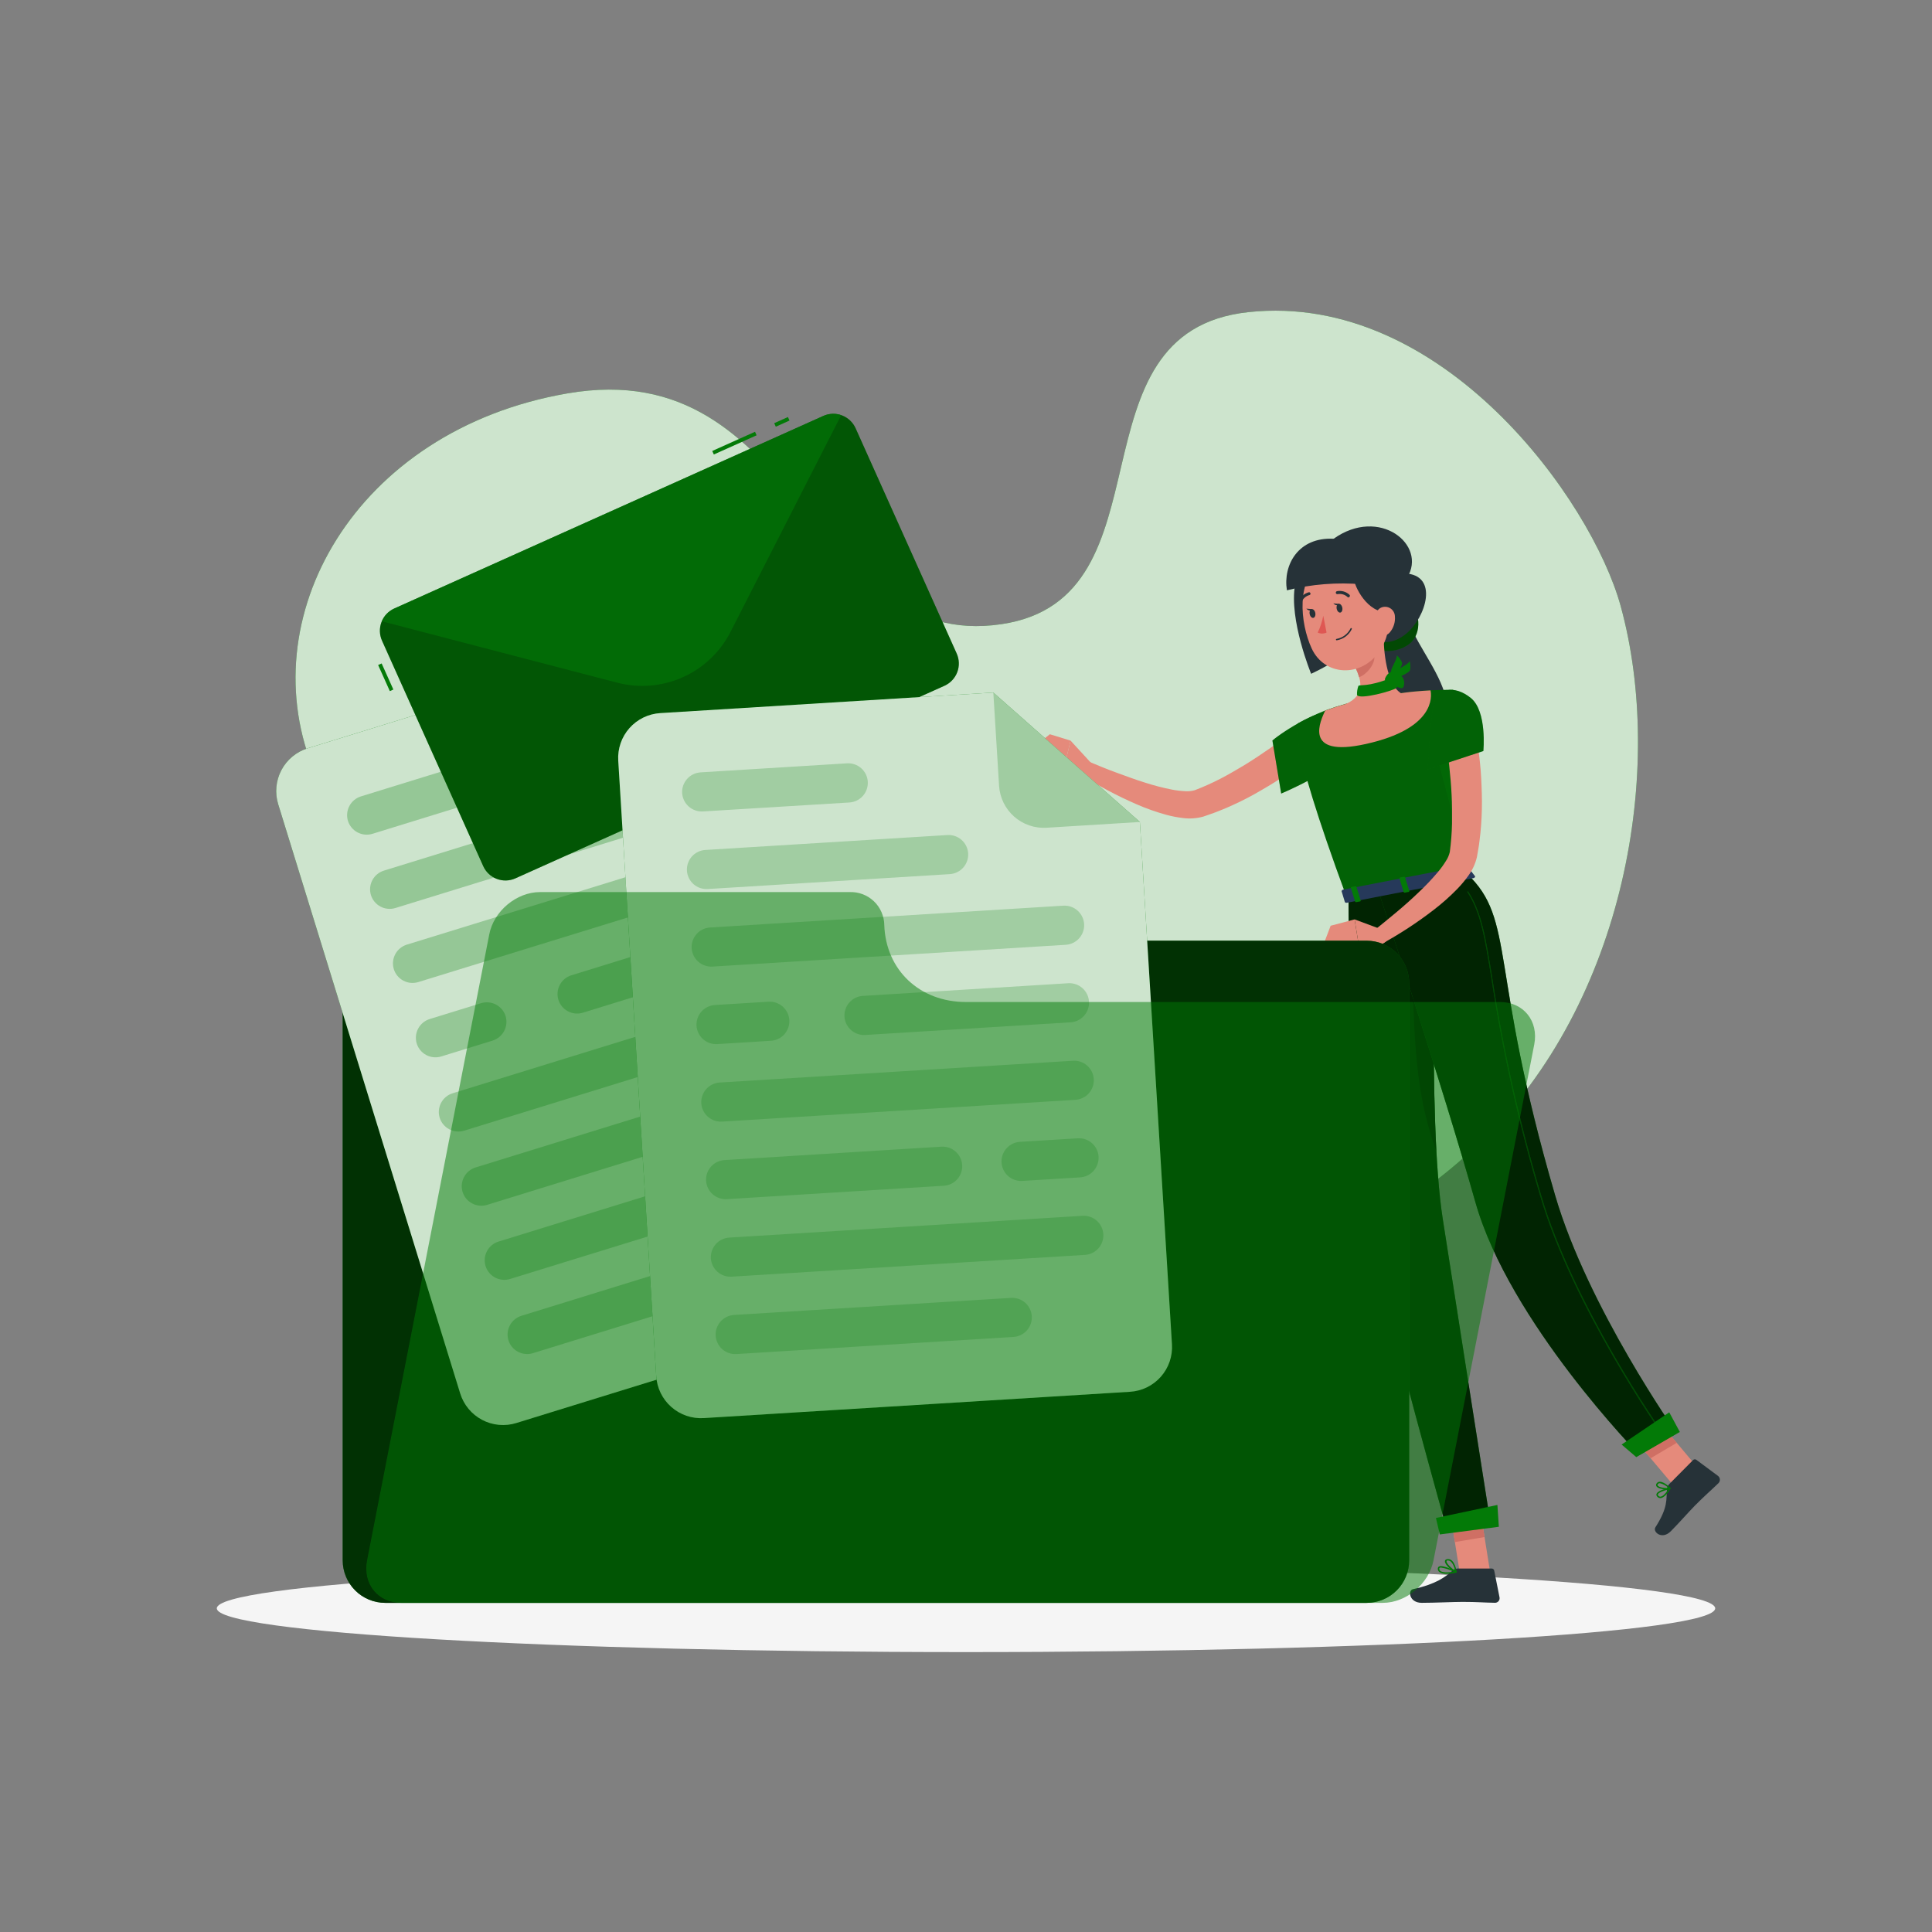
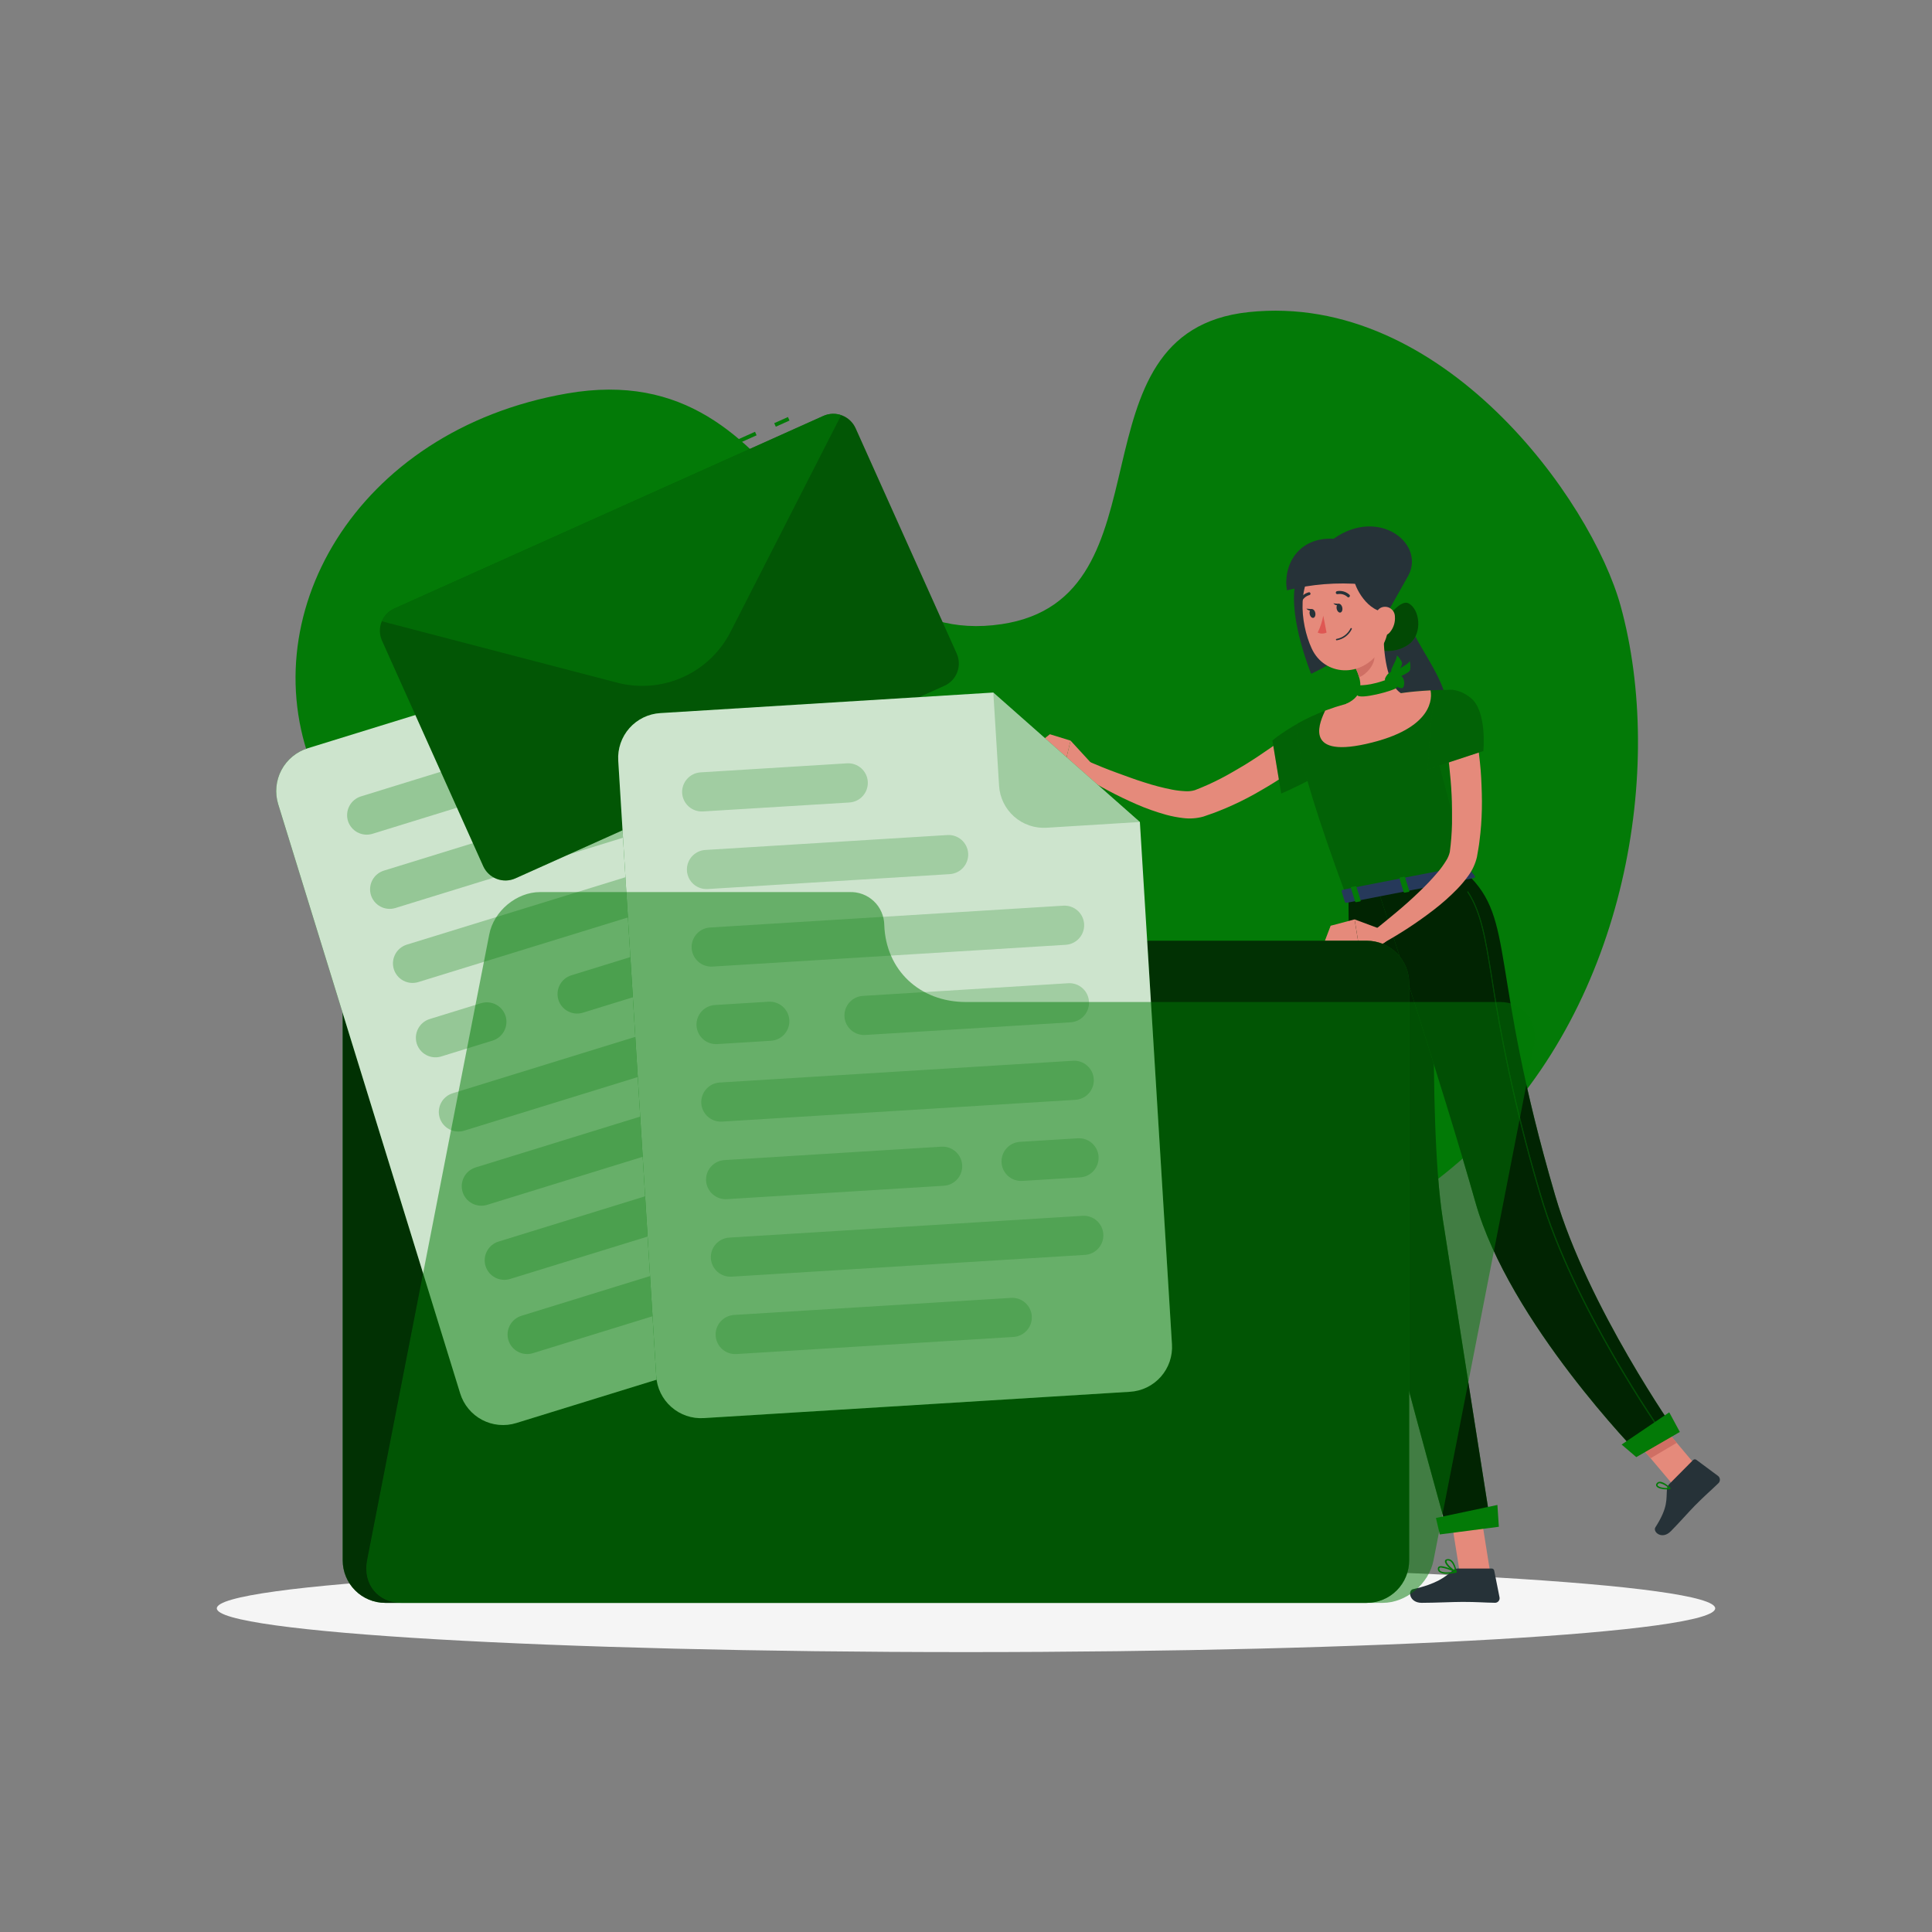
<svg xmlns="http://www.w3.org/2000/svg" width="500" height="500" viewBox="0 0 500 500" fill="none">
  <rect x="0" y="0" width="500" height="500" fill="#808080" stroke="none" />
  <path d="M147.7 310C154.291 311.878 161.253 312.037 167.922 310.461C174.592 308.886 180.746 305.628 185.8 301C196.07 291.68 210.19 287.62 223.42 288.3C247 289.43 268.13 302 287.77 311C296.89 315.2 306.32 319.25 316.67 321.21C341.67 325.98 364.43 313.64 382.87 295.82C420.87 259.13 430.92 198.66 419.42 156.82C411.88 129.42 373.31 75.45 323.15 80.77C275.56 85.83 304.22 154.82 259.21 161.53C209.48 168.95 207.72 91.26 146.79 101.82C91.79 111.36 64.4 160.18 81.58 200.22C89.97 219.77 106.03 235.16 114.58 254.51C123.76 275.28 119.69 301.57 147.7 310Z" fill="#037A07" />
-   <path opacity="0.8" d="M147.7 310C154.291 311.878 161.253 312.037 167.922 310.461C174.592 308.886 180.746 305.628 185.8 301C196.07 291.68 210.19 287.62 223.42 288.3C247 289.43 268.13 302 287.77 311C296.89 315.2 306.32 319.25 316.67 321.21C341.67 325.98 364.43 313.64 382.87 295.82C420.87 259.13 430.92 198.66 419.42 156.82C411.88 129.42 373.31 75.45 323.15 80.77C275.56 85.83 304.22 154.82 259.21 161.53C209.48 168.95 207.72 91.26 146.79 101.82C91.79 111.36 64.4 160.18 81.58 200.22C89.97 219.77 106.03 235.16 114.58 254.51C123.76 275.28 119.69 301.57 147.7 310Z" fill="white" />
  <path d="M250 427.56C357.082 427.56 443.89 422.492 443.89 416.24C443.89 409.988 357.082 404.92 250 404.92C142.917 404.92 56.11 409.988 56.11 416.24C56.11 422.492 142.917 427.56 250 427.56Z" fill="#F5F5F5" />
  <path d="M365.15 162C366.55 166.69 373.77 175.47 374.34 181.86C374.91 188.25 362.6 198.47 362.6 198.47C362.6 198.47 353.4 167.71 359.16 164.12C364.92 160.53 365.15 162 365.15 162Z" fill="#263238" />
  <path d="M339.87 195.23C337.69 197.05 335.55 198.58 333.32 200.15C331.09 201.72 328.79 203.15 326.45 204.49C324.101 205.879 321.681 207.145 319.2 208.28C317.94 208.85 316.69 209.41 315.39 209.9C314.75 210.16 314.1 210.41 313.44 210.63L311.44 211.33C309.73 211.808 307.941 211.937 306.18 211.71C304.708 211.538 303.25 211.257 301.82 210.87C299.153 210.132 296.543 209.203 294.01 208.09C289.092 205.943 284.348 203.419 279.82 200.54L281.69 197.06C284.05 198.06 286.47 199.06 288.87 199.93C291.27 200.8 293.69 201.72 296.11 202.47C298.469 203.243 300.874 203.871 303.31 204.35C304.428 204.569 305.561 204.706 306.7 204.76C307.549 204.826 308.402 204.738 309.22 204.5C311.501 203.627 313.732 202.625 315.9 201.5C317.01 200.92 318.11 200.33 319.19 199.69C320.27 199.05 321.37 198.43 322.44 197.77C324.59 196.44 326.69 195.03 328.77 193.58C330.85 192.13 332.92 190.58 334.77 189.11L339.87 195.23Z" fill="#E58A7B" />
  <path d="M345.15 184.58C342.67 182.64 332.41 188.99 329.3 191.64L331.57 205.37C331.57 205.37 346.32 199.19 347.2 194.97C348.13 190.56 347 186.06 345.15 184.58Z" fill="#037A07" />
  <path opacity="0.2" d="M345.15 184.58C342.67 182.64 332.41 188.99 329.3 191.64L331.57 205.37C331.57 205.37 346.32 199.19 347.2 194.97C348.13 190.56 347 186.06 345.15 184.58Z" fill="black" />
  <path d="M379.66 226.13L348.52 232.2C332.43 188.63 335.93 187.2 335.93 187.2C338.193 185.957 340.531 184.854 342.93 183.9L343.35 183.74C345.35 183.01 345.75 182.9 348.41 182.12C352.99 181.03 357.26 180.12 362.55 179.37L363.55 179.23C364.55 179.11 365.46 179.01 366.38 178.92C367 178.85 367.62 178.81 368.21 178.77L370.21 178.66C373.63 178.49 376.08 178.54 376.08 178.54C375.13 205.75 376.67 213.56 379.66 226.13Z" fill="#037A07" />
  <path opacity="0.2" d="M379.66 226.13L348.52 232.2C332.43 188.63 335.93 187.2 335.93 187.2C338.193 185.957 340.531 184.854 342.93 183.9L343.35 183.74C345.35 183.01 345.75 182.9 348.41 182.12C352.99 181.03 357.26 180.12 362.55 179.37L363.55 179.23C364.55 179.11 365.46 179.01 366.38 178.92C367 178.85 367.62 178.81 368.21 178.77L370.21 178.66C373.63 178.49 376.08 178.54 376.08 178.54C375.13 205.75 376.67 213.56 379.66 226.13Z" fill="black" />
  <path d="M355.27 165.13C353.27 168.44 360.52 169.97 364.81 166.58C368.24 163.86 367.43 157.58 364.49 156.12C361.55 154.66 355.27 165.13 355.27 165.13Z" fill="#037A07" />
  <path opacity="0.4" d="M355.27 165.13C353.27 168.44 360.52 169.97 364.81 166.58C368.24 163.86 367.43 157.58 364.49 156.12C361.55 154.66 355.27 165.13 355.27 165.13Z" fill="black" />
  <path d="M385.58 406.47L377.79 407.05L374.94 389.12L382.73 388.54L385.58 406.47Z" fill="#E58A7B" />
  <path d="M440.68 381.41L434.07 385.57L422.3 371.61L428.91 367.44L440.68 381.41Z" fill="#E58A7B" />
-   <path d="M374.94 389.12L376.52 399.08L384.2 397.79L382.74 388.55L374.94 389.12Z" fill="#CF6F64" />
  <path d="M428.92 367.45L422.3 371.61L427.18 377.39L433.94 373.4L428.92 367.45Z" fill="#CF6F64" />
  <path d="M349 232.2C349 232.2 348.89 294.02 353.94 317.3C359.2 341.52 374.67 396.62 374.67 396.62L385.89 395.17C385.89 395.17 377.12 339.51 373.38 315.44C369.31 289.21 371.81 227.76 371.81 227.76L349 232.2Z" fill="#037A07" />
  <path opacity="0.7" d="M349 232.2C349 232.2 348.89 294.02 353.94 317.3C359.2 341.52 374.67 396.62 374.67 396.62L385.89 395.17C385.89 395.17 377.12 339.51 373.38 315.44C369.31 289.21 371.81 227.76 371.81 227.76L349 232.2Z" fill="black" />
-   <path opacity="0.5" d="M371.11 255.16L365.61 249.68C365.82 273.43 367.15 285.16 371.72 297.94C371 284.43 370.94 268.45 371.11 255.16Z" fill="black" />
  <path d="M356.74 230.6C356.74 230.6 373.51 281.69 381.83 311.12C390.61 342.17 424.27 376.51 424.27 376.51L433.93 370.93C433.93 370.93 410.93 338.33 402.47 309.36C385.27 250.55 392.34 238.09 379.65 226.13L356.74 230.6Z" fill="#037A07" />
  <path opacity="0.7" d="M356.74 230.6C356.74 230.6 373.51 281.69 381.83 311.12C390.61 342.17 424.27 376.51 424.27 376.51L433.93 370.93C433.93 370.93 410.93 338.33 402.47 309.36C385.27 250.55 392.34 238.09 379.65 226.13L356.74 230.6Z" fill="black" />
  <path d="M343.56 147.09C348.02 148.58 352.07 159.65 352.24 164.01C352.41 168.37 339.32 174.38 339.32 174.38C339.32 174.38 333.55 160.38 335.16 151.38C335.86 147.47 343.56 147.09 343.56 147.09Z" fill="#263238" />
  <path d="M282.35 197.43L277.06 191.67L275.33 198.89C275.33 198.89 279.09 202.21 282.13 201.07L282.35 197.43Z" fill="#E58A7B" />
  <path d="M271.7 190.02L268 192.96L275.33 198.89L277.06 191.67L271.7 190.02Z" fill="#E58A7B" />
  <path d="M432 384.08L438.18 377.85C438.287 377.743 438.428 377.679 438.579 377.668C438.729 377.657 438.879 377.7 439 377.79L444.63 381.97C444.769 382.079 444.884 382.217 444.966 382.374C445.048 382.531 445.096 382.703 445.106 382.88C445.117 383.057 445.089 383.234 445.026 383.399C444.963 383.565 444.865 383.715 444.74 383.84C442.54 385.97 441.38 386.89 438.66 389.63C436.99 391.32 434.72 393.95 432.41 396.28C430.1 398.61 427.67 396.44 428.41 395.28C431.78 390.01 431.18 388.04 431.41 385.36C431.445 384.876 431.654 384.421 432 384.08Z" fill="#263238" />
  <path d="M377.27 405.93H386.05C386.205 405.93 386.354 405.984 386.473 406.083C386.592 406.181 386.672 406.318 386.7 406.47L388.08 413.41C388.111 413.581 388.104 413.756 388.059 413.924C388.015 414.092 387.934 414.247 387.822 414.38C387.71 414.513 387.57 414.619 387.413 414.692C387.255 414.765 387.084 414.801 386.91 414.8C383.84 414.75 382.36 414.57 378.5 414.57C376.13 414.57 371.23 414.81 367.95 414.81C364.67 414.81 364.32 411.57 365.67 411.28C371.67 409.96 374.02 408.15 375.99 406.41C376.347 406.105 376.8 405.935 377.27 405.93Z" fill="#263238" />
  <g style="mix-blend-mode:multiply" opacity="0.27">
    <path d="M377.09 194.31L372.29 197.17L377.83 218C376.62 211.69 377.16 204.76 377.09 194.31Z" fill="#037A07" />
  </g>
-   <path d="M349.81 161.79C353.22 164.64 358.17 168.79 364 163.94C369 159.76 372.5 148.79 363.53 148.39C358.84 148.18 349.81 161.79 349.81 161.79Z" fill="#263238" />
  <path d="M358.05 163.74C358.05 168.46 358.78 176.97 362.55 179.39C362.55 179.39 362.21 184.25 353.75 185.89C344.46 187.7 348.41 182.14 348.41 182.14C353.25 179.94 352.41 176.2 350.81 172.84L358.05 163.74Z" fill="#E58A7B" />
  <path d="M355.1 167.45L350.82 172.84C351.195 173.619 351.503 174.429 351.74 175.26C353.62 174.6 355.87 171.96 355.68 169.89C355.639 169.048 355.442 168.221 355.1 167.45Z" fill="#CF6F64" />
  <path d="M358.5 152.9C359.5 160.59 360.11 163.82 357.03 168.47C352.4 175.47 342.74 175.02 339.45 167.79C336.45 161.28 335.33 149.79 342.17 145.34C343.674 144.344 345.408 143.75 347.206 143.614C349.005 143.477 350.808 143.804 352.445 144.562C354.082 145.319 355.498 146.483 356.558 147.943C357.617 149.402 358.286 151.109 358.5 152.9Z" fill="#E58A7B" />
  <path d="M345.14 139.43C339.94 143.12 350.37 144.21 350.38 149.56C350.38 151.77 354.01 158.78 359.17 158.38L364.17 149.5C369.43 141 357 131 345.14 139.43Z" fill="#263238" />
  <path d="M345.14 139.43C335.99 138.95 332 146.23 333.05 152.77C339.433 151.178 346.036 150.654 352.59 151.22C365.13 152.5 345.14 139.43 345.14 139.43Z" fill="#263238" />
  <path d="M361 159.53C361.127 161.022 360.656 162.504 359.69 163.65C358.4 165.16 356.69 164.27 356.09 162.48C355.58 160.86 355.64 158.13 357.38 157.27C357.764 157.092 358.187 157.013 358.61 157.039C359.032 157.066 359.442 157.197 359.801 157.421C360.16 157.645 360.458 157.956 360.667 158.324C360.877 158.692 360.991 159.106 361 159.53Z" fill="#E58A7B" />
  <path d="M347.39 157.27C347.51 157.89 347.28 158.45 346.88 158.53C346.48 158.61 346.05 158.17 345.93 157.53C345.81 156.89 346.04 156.34 346.44 156.26C346.84 156.18 347.27 156.65 347.39 157.27Z" fill="#263238" />
  <path d="M340.4 158.63C340.52 159.25 340.29 159.82 339.89 159.9C339.49 159.98 339.06 159.54 338.94 158.9C338.82 158.26 339.05 157.71 339.45 157.64C339.85 157.57 340.28 158 340.4 158.63Z" fill="#263238" />
  <path d="M339.64 157.65L338.07 157.52C338.07 157.52 339.06 158.53 339.64 157.65Z" fill="#263238" />
  <path d="M342.46 159.34C342.179 160.855 341.695 162.325 341.02 163.71C341.379 163.877 341.769 163.964 342.165 163.964C342.561 163.964 342.951 163.877 343.31 163.71L342.46 159.34Z" fill="#DF5753" />
  <path d="M345.92 165.71C345.877 165.711 345.835 165.696 345.802 165.668C345.769 165.641 345.747 165.602 345.74 165.56C345.736 165.536 345.736 165.512 345.742 165.489C345.747 165.465 345.757 165.443 345.771 165.423C345.785 165.404 345.803 165.387 345.823 165.375C345.844 165.362 345.866 165.354 345.89 165.35C346.663 165.215 347.394 164.901 348.022 164.432C348.651 163.963 349.161 163.352 349.51 162.65C349.519 162.628 349.533 162.607 349.55 162.59C349.567 162.573 349.587 162.56 349.609 162.55C349.632 162.541 349.656 162.536 349.68 162.536C349.704 162.536 349.728 162.541 349.75 162.55C349.773 162.559 349.793 162.573 349.81 162.59C349.827 162.607 349.841 162.627 349.85 162.649C349.859 162.672 349.864 162.695 349.864 162.72C349.864 162.744 349.859 162.768 349.85 162.79C349.484 163.553 348.939 164.217 348.262 164.726C347.585 165.234 346.795 165.572 345.96 165.71H345.92Z" fill="#263238" />
  <path d="M349 154.61C348.908 154.611 348.82 154.579 348.75 154.52C348.413 154.2 348.006 153.965 347.561 153.833C347.116 153.7 346.646 153.676 346.19 153.76C346.089 153.785 345.982 153.769 345.893 153.716C345.804 153.662 345.74 153.576 345.715 153.475C345.69 153.374 345.706 153.268 345.759 153.178C345.812 153.089 345.899 153.025 346 153C346.576 152.887 347.172 152.912 347.737 153.073C348.302 153.235 348.82 153.529 349.25 153.93C349.318 153.999 349.357 154.093 349.357 154.19C349.357 154.287 349.318 154.381 349.25 154.45C349.222 154.493 349.185 154.529 349.142 154.557C349.099 154.585 349.05 154.603 349 154.61Z" fill="#263238" />
  <path d="M336.53 156C336.484 156.01 336.436 156.01 336.39 156C336.344 155.982 336.303 155.954 336.268 155.919C336.233 155.884 336.205 155.843 336.187 155.797C336.168 155.752 336.159 155.703 336.159 155.653C336.16 155.604 336.17 155.555 336.19 155.51C336.402 154.963 336.743 154.475 337.183 154.087C337.624 153.699 338.15 153.422 338.72 153.28C338.768 153.27 338.817 153.27 338.866 153.28C338.914 153.29 338.959 153.309 339 153.337C339.04 153.365 339.074 153.401 339.1 153.443C339.126 153.485 339.143 153.532 339.15 153.58C339.16 153.627 339.16 153.676 339.151 153.724C339.142 153.771 339.123 153.817 339.096 153.857C339.069 153.897 339.034 153.931 338.994 153.958C338.953 153.984 338.907 154.002 338.86 154.01C338.41 154.133 337.996 154.358 337.648 154.669C337.301 154.98 337.031 155.367 336.86 155.8C336.828 155.86 336.78 155.91 336.722 155.945C336.664 155.98 336.598 155.999 336.53 156Z" fill="#263238" />
-   <path d="M429.68 387.71C429.509 387.706 429.341 387.66 429.191 387.576C429.041 387.492 428.914 387.374 428.82 387.23C428.749 387.145 428.701 387.044 428.682 386.935C428.663 386.826 428.672 386.714 428.71 386.61C429.06 385.67 431.82 385.07 432.13 385C432.166 384.994 432.203 384.998 432.237 385.012C432.271 385.026 432.299 385.05 432.32 385.08C432.341 385.109 432.353 385.144 432.353 385.18C432.353 385.216 432.341 385.251 432.32 385.28C431.78 386.17 430.72 387.66 429.73 387.71H429.68ZM431.77 385.46C430.68 385.74 429.24 386.24 429.06 386.74C429.042 386.786 429.039 386.836 429.049 386.884C429.06 386.932 429.085 386.976 429.12 387.01C429.182 387.113 429.27 387.198 429.376 387.256C429.481 387.314 429.6 387.343 429.72 387.34C430.25 387.31 431 386.62 431.77 385.46Z" fill="#037A07" />
  <path d="M431.32 385.46C430.32 385.46 429.07 385.21 428.7 384.67C428.618 384.547 428.58 384.4 428.593 384.253C428.605 384.105 428.668 383.967 428.77 383.86C428.858 383.748 428.968 383.657 429.094 383.591C429.22 383.526 429.358 383.488 429.5 383.48H429.58C430.7 383.48 432.24 384.99 432.3 385.05C432.324 385.073 432.341 385.101 432.35 385.133C432.359 385.165 432.359 385.198 432.35 385.23C432.341 385.261 432.324 385.289 432.302 385.312C432.279 385.334 432.251 385.351 432.22 385.36C431.925 385.431 431.623 385.465 431.32 385.46ZM429.58 383.85H429.52C429.43 383.853 429.342 383.876 429.263 383.918C429.183 383.959 429.114 384.018 429.06 384.09C428.92 384.28 428.96 384.39 429.01 384.46C429.31 384.92 430.84 385.18 431.78 385.07C431.18 384.459 430.416 384.035 429.58 383.85Z" fill="#037A07" />
  <path d="M374.4 407.3C373.728 407.36 373.055 407.191 372.49 406.82C372.357 406.716 372.252 406.58 372.185 406.424C372.119 406.269 372.093 406.099 372.11 405.93C372.11 405.83 372.135 405.731 372.184 405.643C372.233 405.555 372.304 405.482 372.39 405.43C373.31 404.89 376.53 406.49 376.89 406.67C376.924 406.688 376.952 406.716 376.97 406.75C376.987 406.784 376.995 406.822 376.99 406.86C376.985 406.898 376.97 406.933 376.945 406.962C376.92 406.99 376.887 407.01 376.85 407.02C376.044 407.189 375.224 407.283 374.4 407.3ZM372.92 405.68C372.803 405.673 372.685 405.697 372.58 405.75C372.546 405.768 372.519 405.796 372.501 405.83C372.483 405.864 372.476 405.902 372.48 405.94C372.47 406.053 372.488 406.166 372.531 406.271C372.575 406.375 372.643 406.468 372.73 406.54C373.23 406.97 374.52 407.04 376.22 406.76C375.188 406.219 374.073 405.854 372.92 405.68Z" fill="#037A07" />
  <path d="M376.81 407H376.74C375.74 406.57 373.81 404.87 373.95 404C373.95 403.8 374.13 403.54 374.63 403.49H374.78C376.52 403.49 376.97 406.67 376.99 406.81C376.995 406.843 376.991 406.877 376.978 406.909C376.966 406.94 376.946 406.968 376.92 406.99C376.885 407.003 376.847 407.007 376.81 407ZM374.81 403.84H374.7C374.38 403.84 374.36 403.99 374.36 404.03C374.28 404.56 375.6 405.89 376.6 406.48C376.4 405.7 375.89 403.86 374.77 403.86L374.81 403.84Z" fill="#037A07" />
  <path d="M346.63 156.29L345.06 156.15C345.06 156.15 346.05 157.17 346.63 156.29Z" fill="#263238" />
  <path d="M353.5 192.54C336.77 196.27 341.94 186.15 342.94 183.92L343.36 183.76C345.36 183.03 345.76 182.92 348.42 182.14C353.062 180.887 357.787 179.968 362.56 179.39L363.56 179.25C364.56 179.12 365.47 179.02 366.39 178.94C367.01 178.87 367.63 178.83 368.22 178.79L370.22 178.67C370.56 180.23 371.39 188.57 353.5 192.54Z" fill="#E58A7B" />
  <path d="M379.76 224.21L381.71 226.73C381.86 226.92 381.65 227.19 381.29 227.26L348.63 233.62C348.35 233.68 348.09 233.62 348.04 233.41L347.21 230.68C347.21 230.49 347.37 230.28 347.67 230.22L379.21 224.08C379.305 224.052 379.406 224.049 379.502 224.072C379.599 224.095 379.688 224.142 379.76 224.21Z" fill="#26395A" />
  <path d="M376.21 228.56L377.06 228.4C377.23 228.4 377.34 228.26 377.31 228.15L376.21 224.61C376.21 224.5 376.01 224.45 375.84 224.48L375 224.64C374.83 224.64 374.72 224.79 374.75 224.89L375.85 228.44C375.88 228.54 376.05 228.6 376.21 228.56Z" fill="#037A07" />
  <path d="M357.08 240.36L350.57 237.94L351.57 244.13C351.57 244.13 356.29 245.83 358.7 243.65L357.08 240.36Z" fill="#E58A7B" />
  <path d="M344.37 239.58L342.82 243.64L351.57 244.13L350.57 237.94L344.37 239.58Z" fill="#E58A7B" />
  <path d="M351.06 233.46L351.91 233.3C352.07 233.3 352.19 233.16 352.15 233.05L351.05 229.51C351.05 229.4 350.86 229.35 350.69 229.38L349.84 229.54C349.67 229.54 349.56 229.69 349.6 229.79L350.7 233.34C350.73 233.44 350.89 233.5 351.06 233.46Z" fill="#037A07" />
  <path d="M363.64 231L364.48 230.84C364.65 230.84 364.76 230.7 364.73 230.59L363.63 227.05C363.63 226.94 363.43 226.89 363.26 226.92L362.42 227.08C362.25 227.08 362.14 227.23 362.17 227.33L363.27 230.88C363.31 230.938 363.368 230.981 363.435 231.003C363.501 231.025 363.574 231.024 363.64 231Z" fill="#037A07" />
  <path d="M360.08 175.42C360.79 175.15 361.68 177.65 361.46 177.97C360.95 178.7 351.61 181.25 351.19 179.82C351.164 179.045 351.283 178.271 351.54 177.54C351.81 177.06 353.88 177.94 360.08 175.42Z" fill="#037A07" />
  <path d="M358.5 175.48C358.86 174.65 359.89 173.32 360.79 174.08C361.69 174.84 362.07 176.48 361.48 176.75C360.89 177.02 357.88 176.87 358.5 175.48Z" fill="#037A07" />
  <path d="M360.41 175.91C361.03 175.25 362.41 174.34 363.04 175.36C363.67 176.38 363.44 178.05 362.8 178.1C362.16 178.15 359.36 177 360.41 175.91Z" fill="#037A07" />
  <path d="M360.75 175.76C360.7 175.228 360.804 174.693 361.051 174.22C361.297 173.746 361.676 173.354 362.14 173.09C363.28 172.35 364.39 171.87 364.83 171.09C365.02 171.821 365.057 172.584 364.94 173.33C364.71 174.4 361.16 175.22 361.4 176.15L360.75 175.76Z" fill="#037A07" />
  <path d="M360.6 175.71C360.269 175.29 360.066 174.784 360.016 174.251C359.967 173.719 360.072 173.184 360.32 172.71C360.86 171.47 361.54 170.47 361.5 169.59C362.055 170.101 362.501 170.721 362.81 171.41C363.19 172.41 360.66 175.04 361.37 175.7L360.6 175.71Z" fill="#037A07" />
  <path d="M430.15 371.06C430.129 371.059 430.11 371.054 430.092 371.043C430.075 371.033 430.06 371.018 430.05 371C429.82 370.68 406.96 338.06 398.58 309.4C393.111 291.016 388.908 272.279 386 253.32C384.27 242.64 383.22 236.19 379.78 230.9C379.757 230.876 379.744 230.844 379.744 230.81C379.744 230.777 379.757 230.744 379.78 230.72C379.803 230.7 379.834 230.688 379.865 230.688C379.896 230.688 379.926 230.7 379.95 230.72C383.43 236.06 384.48 242.53 386.21 253.24C389.131 272.172 393.341 290.882 398.81 309.24C407.18 337.86 430.02 370.44 430.25 370.77C430.269 370.795 430.279 370.824 430.279 370.855C430.279 370.886 430.269 370.916 430.25 370.94C430.248 370.968 430.238 370.995 430.22 371.017C430.202 371.038 430.177 371.054 430.15 371.06Z" fill="#037A07" />
  <path opacity="0.4" d="M430.15 371.06C430.129 371.059 430.11 371.054 430.092 371.043C430.075 371.033 430.06 371.018 430.05 371C429.82 370.68 406.96 338.06 398.58 309.4C393.111 291.016 388.908 272.279 386 253.32C384.27 242.64 383.22 236.19 379.78 230.9C379.757 230.876 379.744 230.844 379.744 230.81C379.744 230.777 379.757 230.744 379.78 230.72C379.803 230.7 379.834 230.688 379.865 230.688C379.896 230.688 379.926 230.7 379.95 230.72C383.43 236.06 384.48 242.53 386.21 253.24C389.131 272.172 393.341 290.882 398.81 309.24C407.18 337.86 430.02 370.44 430.25 370.77C430.269 370.795 430.279 370.824 430.279 370.855C430.279 370.886 430.269 370.916 430.25 370.94C430.248 370.968 430.238 370.995 430.22 371.017C430.202 371.038 430.177 371.054 430.15 371.06Z" fill="black" />
  <path d="M387.9 395.13L372.62 397.11L371.62 392.85L387.53 389.48L387.9 395.13Z" fill="#037A07" />
  <path d="M434.74 370.59L423.47 377.1L419.67 373.85L432 365.51L434.74 370.59Z" fill="#037A07" />
  <path d="M381.85 189.13C382.39 191.91 382.7 194.53 383 197.24C383.3 199.95 383.41 202.63 383.49 205.34C383.57 208.071 383.51 210.805 383.31 213.53C383.2 214.9 383.08 216.27 382.89 217.65C382.81 218.33 382.72 219.02 382.59 219.71L382.22 221.83C381.81 223.558 381.059 225.187 380.01 226.62C379.15 227.826 378.201 228.966 377.17 230.03C375.241 232.012 373.168 233.85 370.97 235.53C366.718 238.804 362.218 241.743 357.51 244.32L355.37 241C357.37 239.41 359.37 237.77 361.37 236.1C363.37 234.43 365.27 232.74 367.1 230.98C368.909 229.286 370.615 227.486 372.21 225.59C372.943 224.713 373.611 223.783 374.21 222.81C374.683 222.101 375.021 221.311 375.21 220.48C375.535 218.052 375.726 215.609 375.78 213.16C375.78 211.91 375.78 210.66 375.78 209.41C375.78 208.16 375.73 206.89 375.67 205.63C375.55 203.11 375.32 200.63 375.05 198.07C374.78 195.51 374.43 192.98 374.05 190.61L381.85 189.13Z" fill="#E58A7B" />
  <path d="M380.64 180.63C384.91 184.09 383.89 194.37 383.89 194.37L369.49 199.11C369.49 199.11 370.15 187.26 370.87 183C371.71 177.93 376.43 177.22 380.64 180.63Z" fill="#037A07" />
  <path opacity="0.2" d="M380.64 180.63C384.91 184.09 383.89 194.37 383.89 194.37L369.49 199.11C369.49 199.11 370.15 187.26 370.87 183C371.71 177.93 376.43 177.22 380.64 180.63Z" fill="black" />
  <path d="M190.41 223.53C189.851 221.105 188.487 218.942 186.54 217.392C184.593 215.843 182.178 215 179.69 215H99.69C96.773 215 93.975 216.159 91.912 218.222C89.849 220.285 88.69 223.083 88.69 226V403.82C88.69 406.737 89.849 409.535 91.912 411.598C93.975 413.661 96.773 414.82 99.69 414.82H353.69C356.607 414.82 359.405 413.661 361.468 411.598C363.531 409.535 364.69 406.737 364.69 403.82V254.45C364.69 251.533 363.531 248.735 361.468 246.672C359.405 244.609 356.607 243.45 353.69 243.45H215.44C209.63 243.451 203.991 241.482 199.444 237.863C194.898 234.245 191.713 229.192 190.41 223.53Z" fill="#037A07" />
  <path opacity="0.6" d="M190.41 223.53C189.851 221.105 188.487 218.942 186.54 217.392C184.593 215.843 182.178 215 179.69 215H99.69C96.773 215 93.975 216.159 91.912 218.222C89.849 220.285 88.69 223.083 88.69 226V403.82C88.69 406.737 89.849 409.535 91.912 411.598C93.975 413.661 96.773 414.82 99.69 414.82H353.69C356.607 414.82 359.405 413.661 361.468 411.598C363.531 409.535 364.69 406.737 364.69 403.82V254.45C364.69 251.533 363.531 248.735 361.468 246.672C359.405 244.609 356.607 243.45 353.69 243.45H215.44C209.63 243.451 203.991 241.482 199.444 237.863C194.898 234.245 191.713 229.192 190.41 223.53Z" fill="black" />
  <path opacity="0.22" d="M162.17 168.15L169.3 191.24C170.21 194.179 172.249 196.636 174.97 198.072C177.691 199.508 180.87 199.806 183.81 198.9L206.89 191.77L162.17 168.15Z" fill="#037A07" />
  <path d="M162.17 168.15L79.67 193.64C78.213 194.087 76.859 194.817 75.686 195.789C74.512 196.76 73.541 197.953 72.828 199.3C72.116 200.646 71.676 202.12 71.534 203.637C71.392 205.154 71.55 206.684 72 208.14L119.1 360.62C119.549 362.076 120.281 363.429 121.254 364.602C122.226 365.775 123.421 366.744 124.768 367.456C126.115 368.167 127.59 368.606 129.107 368.747C130.624 368.889 132.154 368.73 133.61 368.28L239.2 335.66C240.655 335.211 242.008 334.481 243.181 333.509C244.354 332.537 245.324 331.344 246.035 329.997C246.746 328.651 247.185 327.177 247.327 325.661C247.468 324.144 247.31 322.615 246.86 321.16L206.86 191.77L162.17 168.15Z" fill="#037A07" />
  <path opacity="0.8" d="M162.17 168.15L79.67 193.64C78.213 194.087 76.859 194.817 75.686 195.789C74.512 196.76 73.541 197.953 72.828 199.3C72.116 200.646 71.676 202.12 71.534 203.637C71.392 205.154 71.55 206.684 72 208.14L119.1 360.62C119.549 362.076 120.281 363.429 121.254 364.602C122.226 365.775 123.421 366.744 124.768 367.456C126.115 368.167 127.59 368.606 129.107 368.747C130.624 368.889 132.154 368.73 133.61 368.28L239.2 335.66C240.655 335.211 242.008 334.481 243.181 333.509C244.354 332.537 245.324 331.344 246.035 329.997C246.746 328.651 247.185 327.177 247.327 325.661C247.468 324.144 247.31 322.615 246.86 321.16L206.86 191.77L162.17 168.15Z" fill="white" />
  <g opacity="0.28">
    <path d="M206.56 329L137.92 350.2C136.636 350.594 135.248 350.464 134.06 349.839C132.872 349.213 131.98 348.142 131.58 346.86C131.189 345.577 131.322 344.19 131.949 343.004C132.577 341.818 133.648 340.929 134.93 340.53L203.57 319.32C204.855 318.926 206.243 319.058 207.432 319.686C208.62 320.314 209.511 321.387 209.91 322.67C210.3 323.954 210.167 325.34 209.54 326.526C208.912 327.712 207.841 328.601 206.56 329Z" fill="#037A07" />
  </g>
  <g opacity="0.28">
    <path d="M132.69 204.58L96.39 215.79C95.106 216.182 93.72 216.05 92.532 215.425C91.345 214.799 90.453 213.73 90.05 212.45C89.659 211.165 89.791 209.778 90.419 208.59C91.046 207.403 92.118 206.511 93.4 206.11L129.7 194.9C130.983 194.503 132.372 194.632 133.561 195.258C134.75 195.884 135.641 196.957 136.04 198.24C136.431 199.525 136.298 200.913 135.671 202.1C135.043 203.288 133.972 204.179 132.69 204.58Z" fill="#037A07" />
  </g>
  <g opacity="0.28">
    <path d="M162.31 216.47L102.31 235C101.029 235.385 99.648 235.249 98.467 234.622C97.285 233.995 96.399 232.927 96 231.65C95.606 230.368 95.736 228.982 96.362 227.795C96.988 226.609 98.059 225.719 99.34 225.32L159.34 206.79C160.624 206.396 162.011 206.526 163.199 207.152C164.387 207.778 165.279 208.849 165.68 210.13C166.067 211.418 165.931 212.806 165.3 213.994C164.669 215.181 163.594 216.071 162.31 216.47Z" fill="#037A07" />
  </g>
  <g opacity="0.28">
    <path d="M195.81 227.16L108.25 254.16C106.967 254.554 105.581 254.424 104.395 253.798C103.208 253.172 102.318 252.101 101.92 250.82C101.528 249.536 101.659 248.15 102.285 246.963C102.91 245.775 103.98 244.883 105.26 244.48L192.82 217.48C194.102 217.089 195.487 217.22 196.673 217.846C197.858 218.472 198.749 219.541 199.15 220.82C199.544 222.104 199.414 223.491 198.788 224.679C198.162 225.867 197.091 226.759 195.81 227.16Z" fill="#037A07" />
  </g>
  <g opacity="0.28">
    <path d="M201.74 246.36L150.84 262.09C149.556 262.481 148.17 262.348 146.984 261.72C145.798 261.093 144.908 260.021 144.51 258.74C144.118 257.458 144.25 256.073 144.876 254.887C145.501 253.701 146.57 252.811 147.85 252.41L198.75 236.68C200.035 236.292 201.421 236.426 202.608 237.053C203.795 237.68 204.686 238.75 205.09 240.03C205.48 241.314 205.348 242.7 204.72 243.886C204.092 245.072 203.021 245.961 201.74 246.36Z" fill="#037A07" />
  </g>
  <g opacity="0.28">
    <path d="M127.5 269.3L114.19 273.41C112.906 273.805 111.519 273.675 110.331 273.049C109.143 272.423 108.251 271.352 107.85 270.07C107.456 268.785 107.588 267.397 108.215 266.208C108.843 265.02 109.916 264.129 111.2 263.73L124.51 259.62C125.794 259.229 127.18 259.36 128.367 259.986C129.555 260.611 130.447 261.68 130.85 262.96C131.238 264.245 131.104 265.632 130.477 266.819C129.85 268.005 128.78 268.897 127.5 269.3Z" fill="#037A07" />
  </g>
  <g opacity="0.28">
    <path d="M207.68 265.57L120.12 292.62C118.836 293.011 117.45 292.878 116.264 292.25C115.078 291.623 114.189 290.551 113.79 289.27C113.396 287.988 113.526 286.602 114.152 285.415C114.778 284.229 115.849 283.339 117.13 282.94L204.69 255.89C205.972 255.499 207.357 255.63 208.543 256.256C209.729 256.882 210.619 257.951 211.02 259.23C211.414 260.514 211.284 261.901 210.658 263.089C210.032 264.277 208.962 265.169 207.68 265.57Z" fill="#037A07" />
  </g>
  <g opacity="0.28">
    <path d="M179.82 295.21L126.05 311.82C124.768 312.211 123.383 312.08 122.197 311.454C121.011 310.828 120.121 309.759 119.72 308.48C119.328 307.196 119.46 305.81 120.085 304.623C120.711 303.435 121.78 302.543 123.06 302.14L176.83 285.53C178.115 285.139 179.502 285.272 180.69 285.899C181.878 286.527 182.769 287.598 183.17 288.88C183.564 290.164 183.432 291.551 182.804 292.738C182.176 293.924 181.103 294.814 179.82 295.21Z" fill="#037A07" />
  </g>
  <g opacity="0.28">
    <path d="M213.61 284.78L199.26 289.21C197.975 289.601 196.587 289.468 195.4 288.841C194.212 288.213 193.321 287.142 192.92 285.86C192.529 284.576 192.662 283.19 193.29 282.004C193.917 280.818 194.989 279.929 196.27 279.53L210.62 275.1C211.902 274.706 213.288 274.836 214.475 275.462C215.661 276.088 216.551 277.159 216.95 278.44C217.344 279.724 217.214 281.111 216.588 282.299C215.962 283.487 214.892 284.379 213.61 284.78Z" fill="#037A07" />
  </g>
  <g opacity="0.28">
    <path d="M219.54 304L132 331C130.715 331.394 129.326 331.263 128.138 330.635C126.949 330.007 126.058 328.934 125.66 327.65C125.266 326.367 125.398 324.979 126.026 323.793C126.654 322.606 127.727 321.717 129.01 321.32L216.56 294.27C217.845 293.882 219.231 294.016 220.418 294.643C221.605 295.27 222.496 296.34 222.9 297.62C223.101 298.26 223.173 298.933 223.113 299.6C223.052 300.268 222.86 300.917 222.548 301.51C222.236 302.103 221.809 302.628 221.293 303.056C220.776 303.483 220.181 303.804 219.54 304Z" fill="#037A07" />
  </g>
  <path d="M221.42 110.81L247.6 169.15C248.279 170.673 248.328 172.403 247.736 173.962C247.144 175.521 245.959 176.783 244.44 177.47L133.38 227.32C131.857 228.003 130.126 228.053 128.566 227.461C127.006 226.868 125.745 225.681 125.06 224.16L98.87 165.82C98.184 164.297 98.132 162.563 98.725 161.001C99.317 159.439 100.506 158.176 102.03 157.49L213.09 107.64C214.615 106.961 216.348 106.913 217.909 107.507C219.469 108.101 220.732 109.289 221.42 110.81Z" fill="#037A07" />
  <path opacity="0.3" d="M221.42 110.81L247.6 169.15C248.279 170.673 248.328 172.403 247.736 173.962C247.144 175.521 245.959 176.783 244.44 177.47L133.38 227.32C131.857 228.003 130.126 228.053 128.566 227.461C127.006 226.868 125.745 225.681 125.06 224.16L98.87 165.82C98.184 164.297 98.132 162.563 98.725 161.001C99.317 159.439 100.506 158.176 102.03 157.49L213.09 107.64C214.615 106.961 216.348 106.913 217.909 107.507C219.469 108.101 220.732 109.289 221.42 110.81Z" fill="black" />
  <path d="M203.916 107.927L200.367 109.52L200.776 110.432L204.326 108.84L203.916 107.927Z" fill="#037A07" />
  <path d="M195.397 111.744L184.329 116.709L184.738 117.621L195.806 112.657L195.397 111.744Z" fill="#037A07" />
  <path d="M98.771 171.7L97.859 172.109L100.89 178.86L101.802 178.451L98.771 171.7Z" fill="#037A07" />
  <path opacity="0.6" d="M217.7 107.43L189.06 163.53C186.402 168.73 182.05 172.867 176.722 175.258C171.395 177.649 165.411 178.151 159.76 176.68L98.81 160.79C99.435 159.328 100.583 158.151 102.03 157.49L213.09 107.64C214.544 106.99 216.192 106.915 217.7 107.43Z" fill="#037A07" />
  <path d="M257.07 179.23L170.89 184.55C169.367 184.64 167.878 185.03 166.506 185.697C165.134 186.364 163.908 187.295 162.896 188.437C161.885 189.578 161.108 190.908 160.611 192.35C160.114 193.792 159.906 195.318 160 196.84L169.83 356.12C169.922 357.643 170.313 359.134 170.982 360.506C171.65 361.878 172.583 363.104 173.727 364.115C174.87 365.125 176.202 365.901 177.646 366.396C179.089 366.891 180.617 367.096 182.14 367L292.44 360.19C293.961 360.098 295.448 359.707 296.818 359.04C298.187 358.372 299.412 357.441 300.42 356.299C301.429 355.157 302.203 353.828 302.697 352.386C303.191 350.945 303.396 349.421 303.3 347.9L295 212.73L257.07 179.23Z" fill="#037A07" />
  <path opacity="0.8" d="M257.07 179.23L170.89 184.55C169.367 184.64 167.878 185.03 166.506 185.697C165.134 186.364 163.908 187.295 162.896 188.437C161.885 189.578 161.108 190.908 160.611 192.35C160.114 193.792 159.906 195.318 160 196.84L169.83 356.12C169.922 357.643 170.313 359.134 170.982 360.506C171.65 361.878 172.583 363.104 173.727 364.115C174.87 365.125 176.202 365.901 177.646 366.396C179.089 366.891 180.617 367.096 182.14 367L292.44 360.19C293.961 360.098 295.448 359.707 296.818 359.04C298.187 358.372 299.412 357.441 300.42 356.299C301.429 355.157 302.203 353.828 302.697 352.386C303.191 350.945 303.396 349.421 303.3 347.9L295 212.73L257.07 179.23Z" fill="white" />
  <g opacity="0.22">
    <path d="M262.28 346L190.57 350.43C189.23 350.507 187.915 350.05 186.911 349.16C185.906 348.271 185.295 347.019 185.21 345.68C185.133 344.341 185.588 343.026 186.476 342.02C187.363 341.015 188.612 340.4 189.95 340.31L261.66 335.89C263 335.811 264.316 336.265 265.323 337.153C266.329 338.041 266.943 339.291 267.03 340.63C267.109 341.972 266.654 343.29 265.764 344.296C264.874 345.303 263.621 345.915 262.28 346Z" fill="#037A07" />
  </g>
  <g opacity="0.22">
    <path d="M219.84 207.68L181.91 210C180.571 210.077 179.255 209.622 178.25 208.734C177.244 207.847 176.63 206.598 176.54 205.26C176.463 203.919 176.919 202.603 177.809 201.597C178.698 200.591 179.95 199.977 181.29 199.89L219.22 197.55C220.558 197.471 221.874 197.925 222.878 198.813C223.883 199.701 224.495 200.952 224.58 202.29C224.665 203.633 224.213 204.955 223.324 205.965C222.436 206.976 221.182 207.593 219.84 207.68Z" fill="#037A07" />
  </g>
  <g opacity="0.22">
    <path d="M245.82 226.22L183.15 230.08C181.81 230.162 180.491 229.709 179.485 228.821C178.478 227.932 177.865 226.68 177.78 225.34C177.7 223.999 178.156 222.681 179.046 221.674C179.936 220.668 181.189 220.055 182.53 219.97L245.19 216.11C246.53 216.028 247.848 216.481 248.855 217.37C249.862 218.258 250.475 219.51 250.56 220.85C250.639 222.19 250.185 223.506 249.297 224.513C248.409 225.519 247.159 226.133 245.82 226.22Z" fill="#037A07" />
  </g>
  <g opacity="0.22">
    <path d="M275.85 244.51L184.39 250.15C183.046 250.232 181.724 249.779 180.714 248.888C179.703 247.998 179.087 246.744 179 245.4C178.92 244.061 179.374 242.746 180.263 241.741C181.151 240.737 182.401 240.125 183.74 240.04L275.21 234.39C276.549 234.313 277.865 234.77 278.869 235.66C279.873 236.55 280.485 237.801 280.57 239.14C280.649 240.477 280.198 241.79 279.314 242.796C278.43 243.802 277.185 244.418 275.85 244.51Z" fill="#037A07" />
  </g>
  <g opacity="0.22">
    <path d="M277.09 264.57L223.92 267.85C222.58 267.93 221.264 267.476 220.257 266.588C219.251 265.7 218.637 264.449 218.55 263.11C218.468 261.77 218.921 260.452 219.809 259.445C220.698 258.438 221.95 257.825 223.29 257.74L276.46 254.46C277.8 254.378 279.119 254.831 280.125 255.72C281.132 256.608 281.745 257.86 281.83 259.2C281.909 260.54 281.456 261.857 280.568 262.863C279.679 263.869 278.429 264.483 277.09 264.57Z" fill="#037A07" />
  </g>
  <g opacity="0.22">
    <path d="M199.53 269.35L185.62 270.21C184.281 270.29 182.966 269.835 181.961 268.947C180.957 268.059 180.345 266.809 180.26 265.47C180.18 264.131 180.634 262.814 181.522 261.808C182.411 260.802 183.661 260.188 185 260.1L198.91 259.24C200.251 259.164 201.567 259.62 202.573 260.509C203.579 261.399 204.192 262.65 204.28 263.99C204.357 265.33 203.9 266.645 203.01 267.65C202.12 268.654 200.869 269.265 199.53 269.35Z" fill="#037A07" />
  </g>
  <g opacity="0.22">
    <path d="M278.33 284.63L186.86 290.27C185.52 290.35 184.203 289.896 183.197 289.008C182.191 288.119 181.577 286.869 181.49 285.53C181.413 284.189 181.869 282.873 182.759 281.867C183.649 280.861 184.9 280.248 186.24 280.16L277.7 274.52C279.041 274.441 280.359 274.896 281.366 275.786C282.372 276.676 282.985 277.929 283.07 279.27C283.149 280.609 282.695 281.924 281.807 282.929C280.918 283.933 279.668 284.545 278.33 284.63Z" fill="#037A07" />
  </g>
  <g opacity="0.22">
    <path d="M244.27 306.87L188.1 310.34C186.759 310.417 185.443 309.961 184.437 309.071C183.431 308.181 182.817 306.93 182.73 305.59C182.653 304.251 183.11 302.935 184 301.931C184.89 300.927 186.141 300.315 187.48 300.23L243.65 296.76C244.99 296.684 246.305 297.14 247.309 298.03C248.314 298.92 248.925 300.171 249.01 301.51C249.092 302.85 248.639 304.167 247.75 305.172C246.861 306.177 245.609 306.788 244.27 306.87Z" fill="#037A07" />
  </g>
  <g opacity="0.22">
    <path d="M279.56 304.7L264.56 305.62C263.221 305.699 261.906 305.245 260.901 304.357C259.897 303.469 259.285 302.218 259.2 300.88C259.118 299.54 259.571 298.222 260.459 297.215C261.348 296.208 262.6 295.595 263.94 295.51L278.94 294.59C280.28 294.508 281.598 294.961 282.605 295.85C283.612 296.738 284.225 297.99 284.31 299.33C284.387 300.671 283.93 301.987 283.041 302.993C282.151 303.999 280.9 304.613 279.56 304.7Z" fill="#037A07" />
  </g>
  <g opacity="0.22">
    <path d="M280.8 324.76L189.34 330.4C188 330.479 186.683 330.026 185.677 329.138C184.671 328.249 184.057 326.999 183.97 325.66C183.89 324.32 184.344 323.004 185.232 321.997C186.12 320.991 187.371 320.377 188.71 320.29L280.18 314.65C281.519 314.571 282.834 315.025 283.839 315.913C284.843 316.802 285.455 318.052 285.54 319.39C285.622 320.73 285.169 322.049 284.28 323.055C283.392 324.062 282.14 324.675 280.8 324.76Z" fill="#037A07" />
  </g>
  <path opacity="0.22" d="M257.07 179.23L258.56 203.35C258.653 204.871 259.045 206.358 259.713 207.728C260.381 209.097 261.312 210.321 262.453 211.331C263.594 212.34 264.923 213.115 266.364 213.611C267.805 214.106 269.329 214.313 270.85 214.22L295 212.73L257.07 179.23Z" fill="#037A07" />
  <path opacity="0.5" d="M228.85 239.4C228.835 238.244 228.588 237.103 228.125 236.044C227.661 234.985 226.99 234.03 226.151 233.235C225.312 232.439 224.322 231.82 223.24 231.414C222.158 231.008 221.005 230.823 219.85 230.87H139.75C133.68 230.87 127.75 235.8 126.61 241.87L95 403.82C93.82 409.89 97.78 414.82 103.85 414.82H357.85C363.92 414.82 369.8 409.9 370.99 403.82L397.06 270.32C398.24 264.24 394.28 259.32 388.21 259.32H250C238 259.32 229.26 251.06 228.85 239.4Z" fill="#037A07" />
</svg>